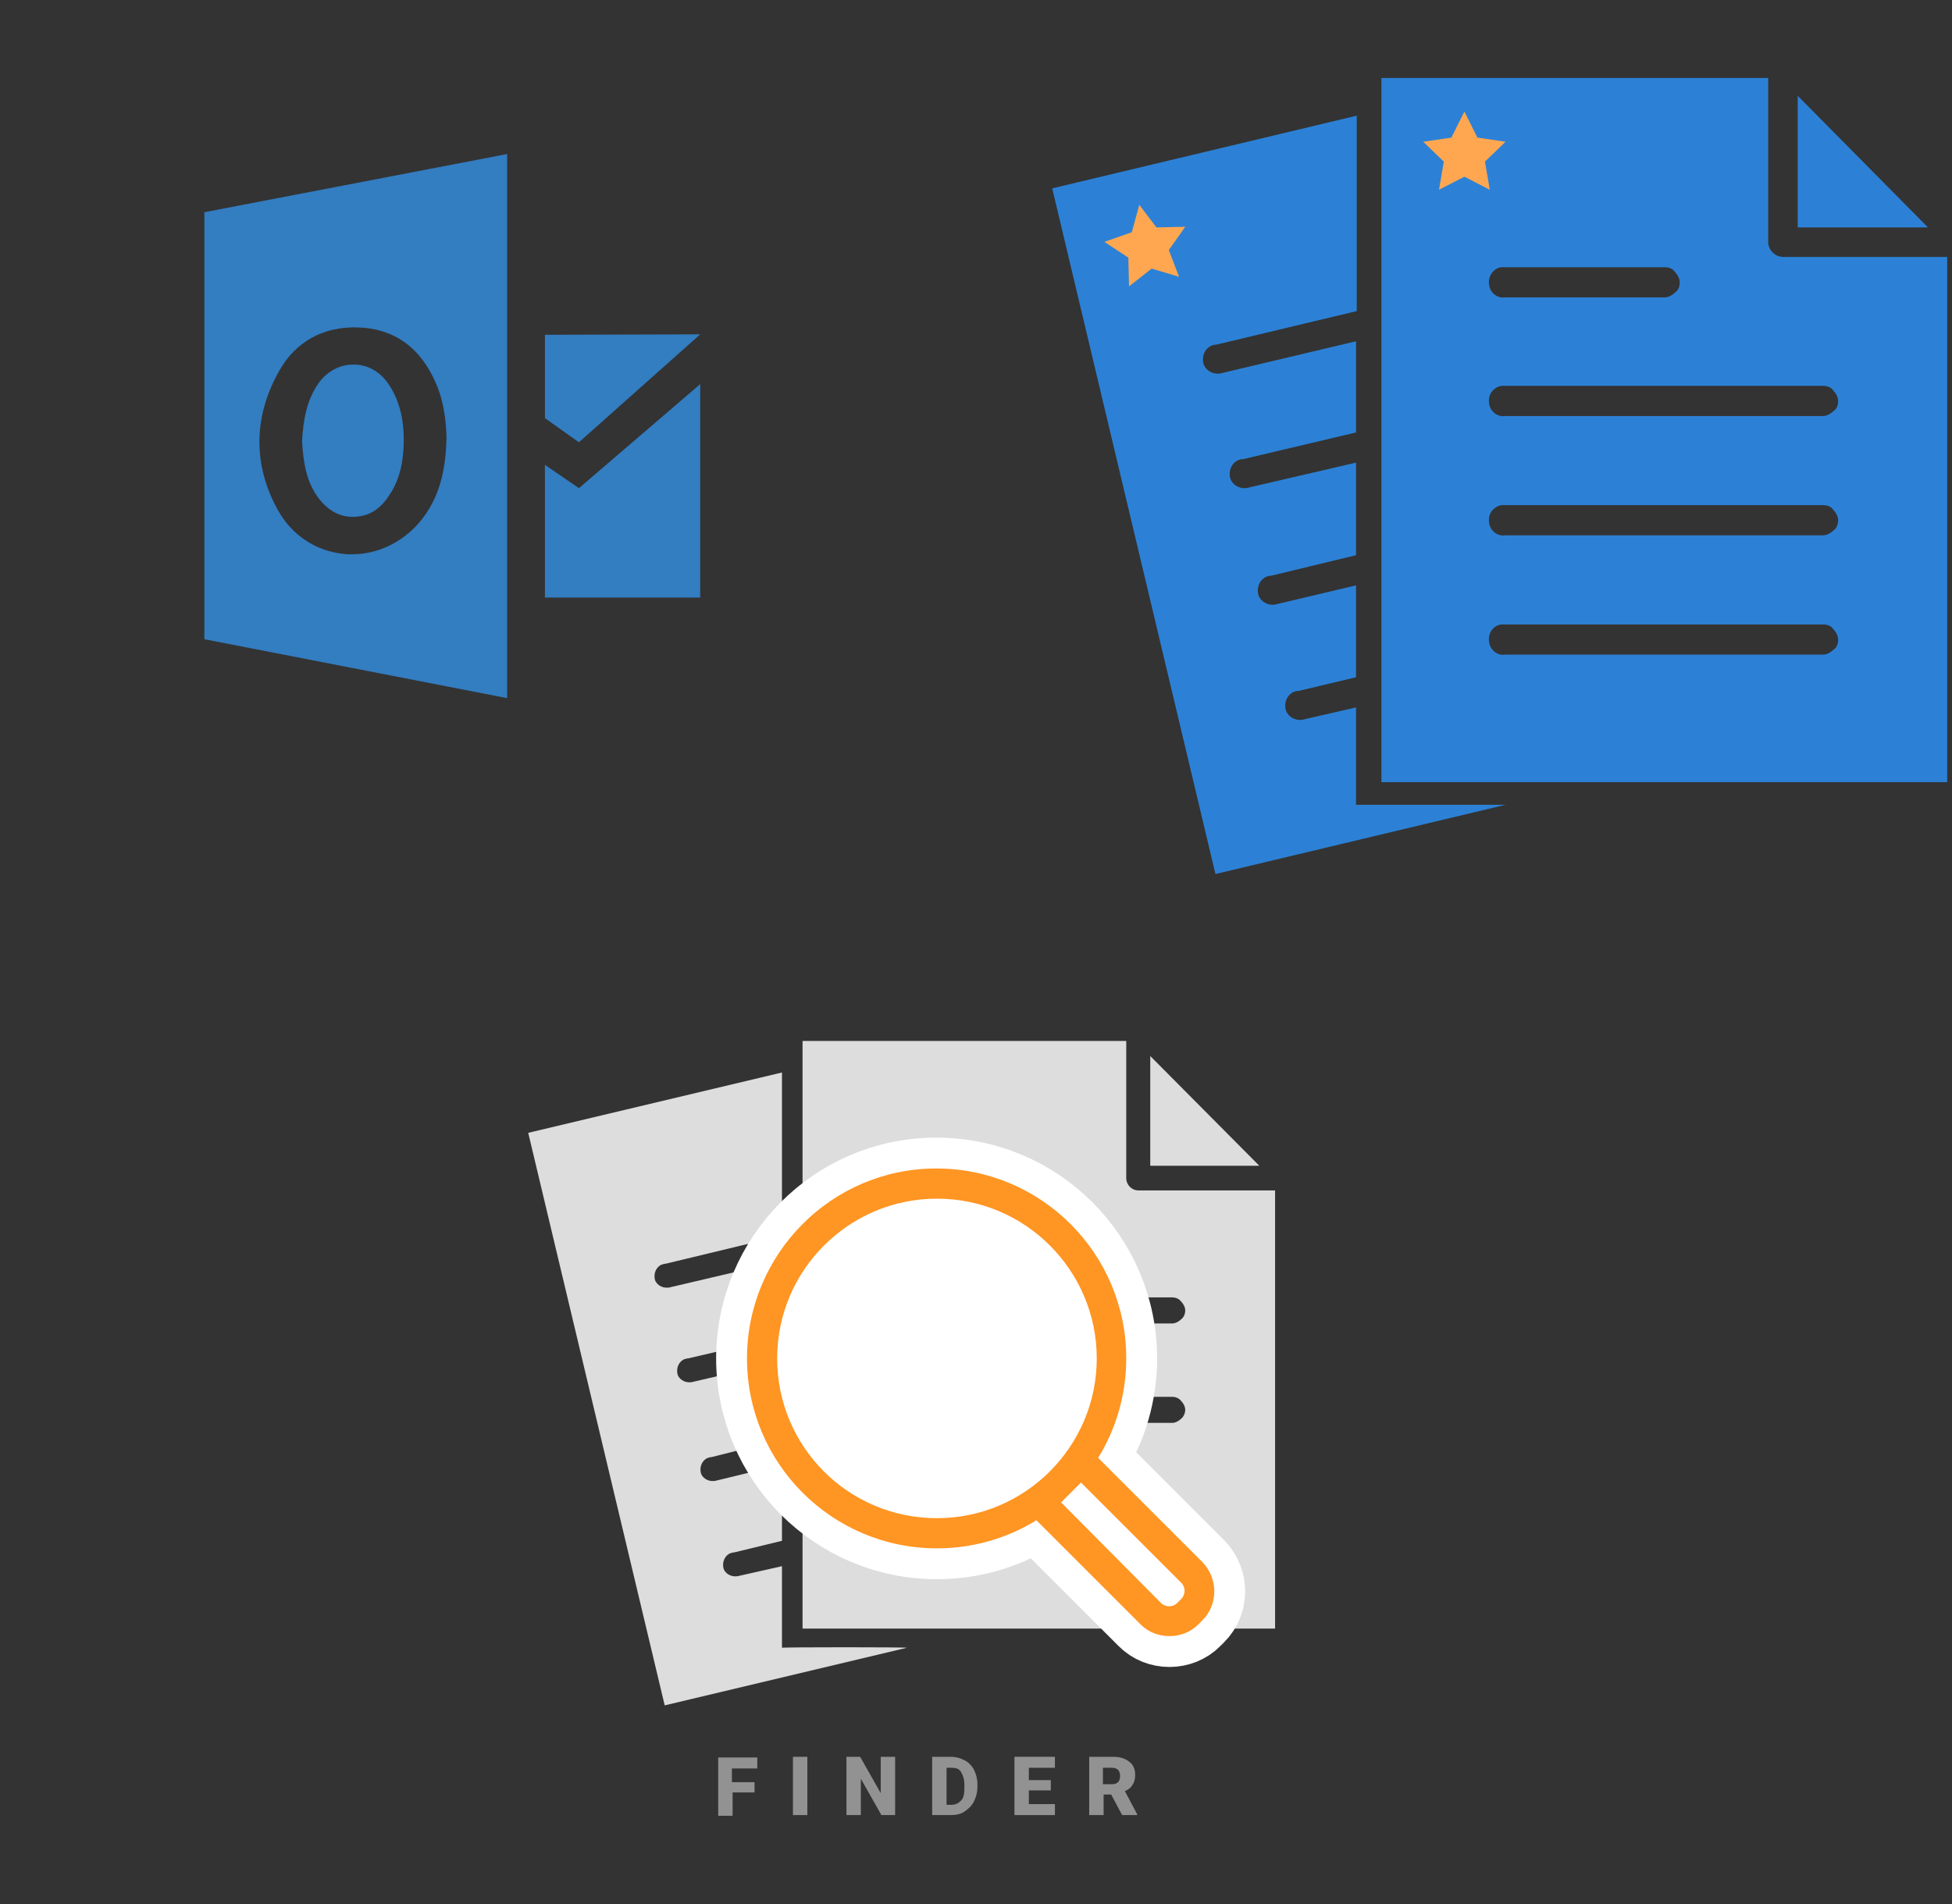
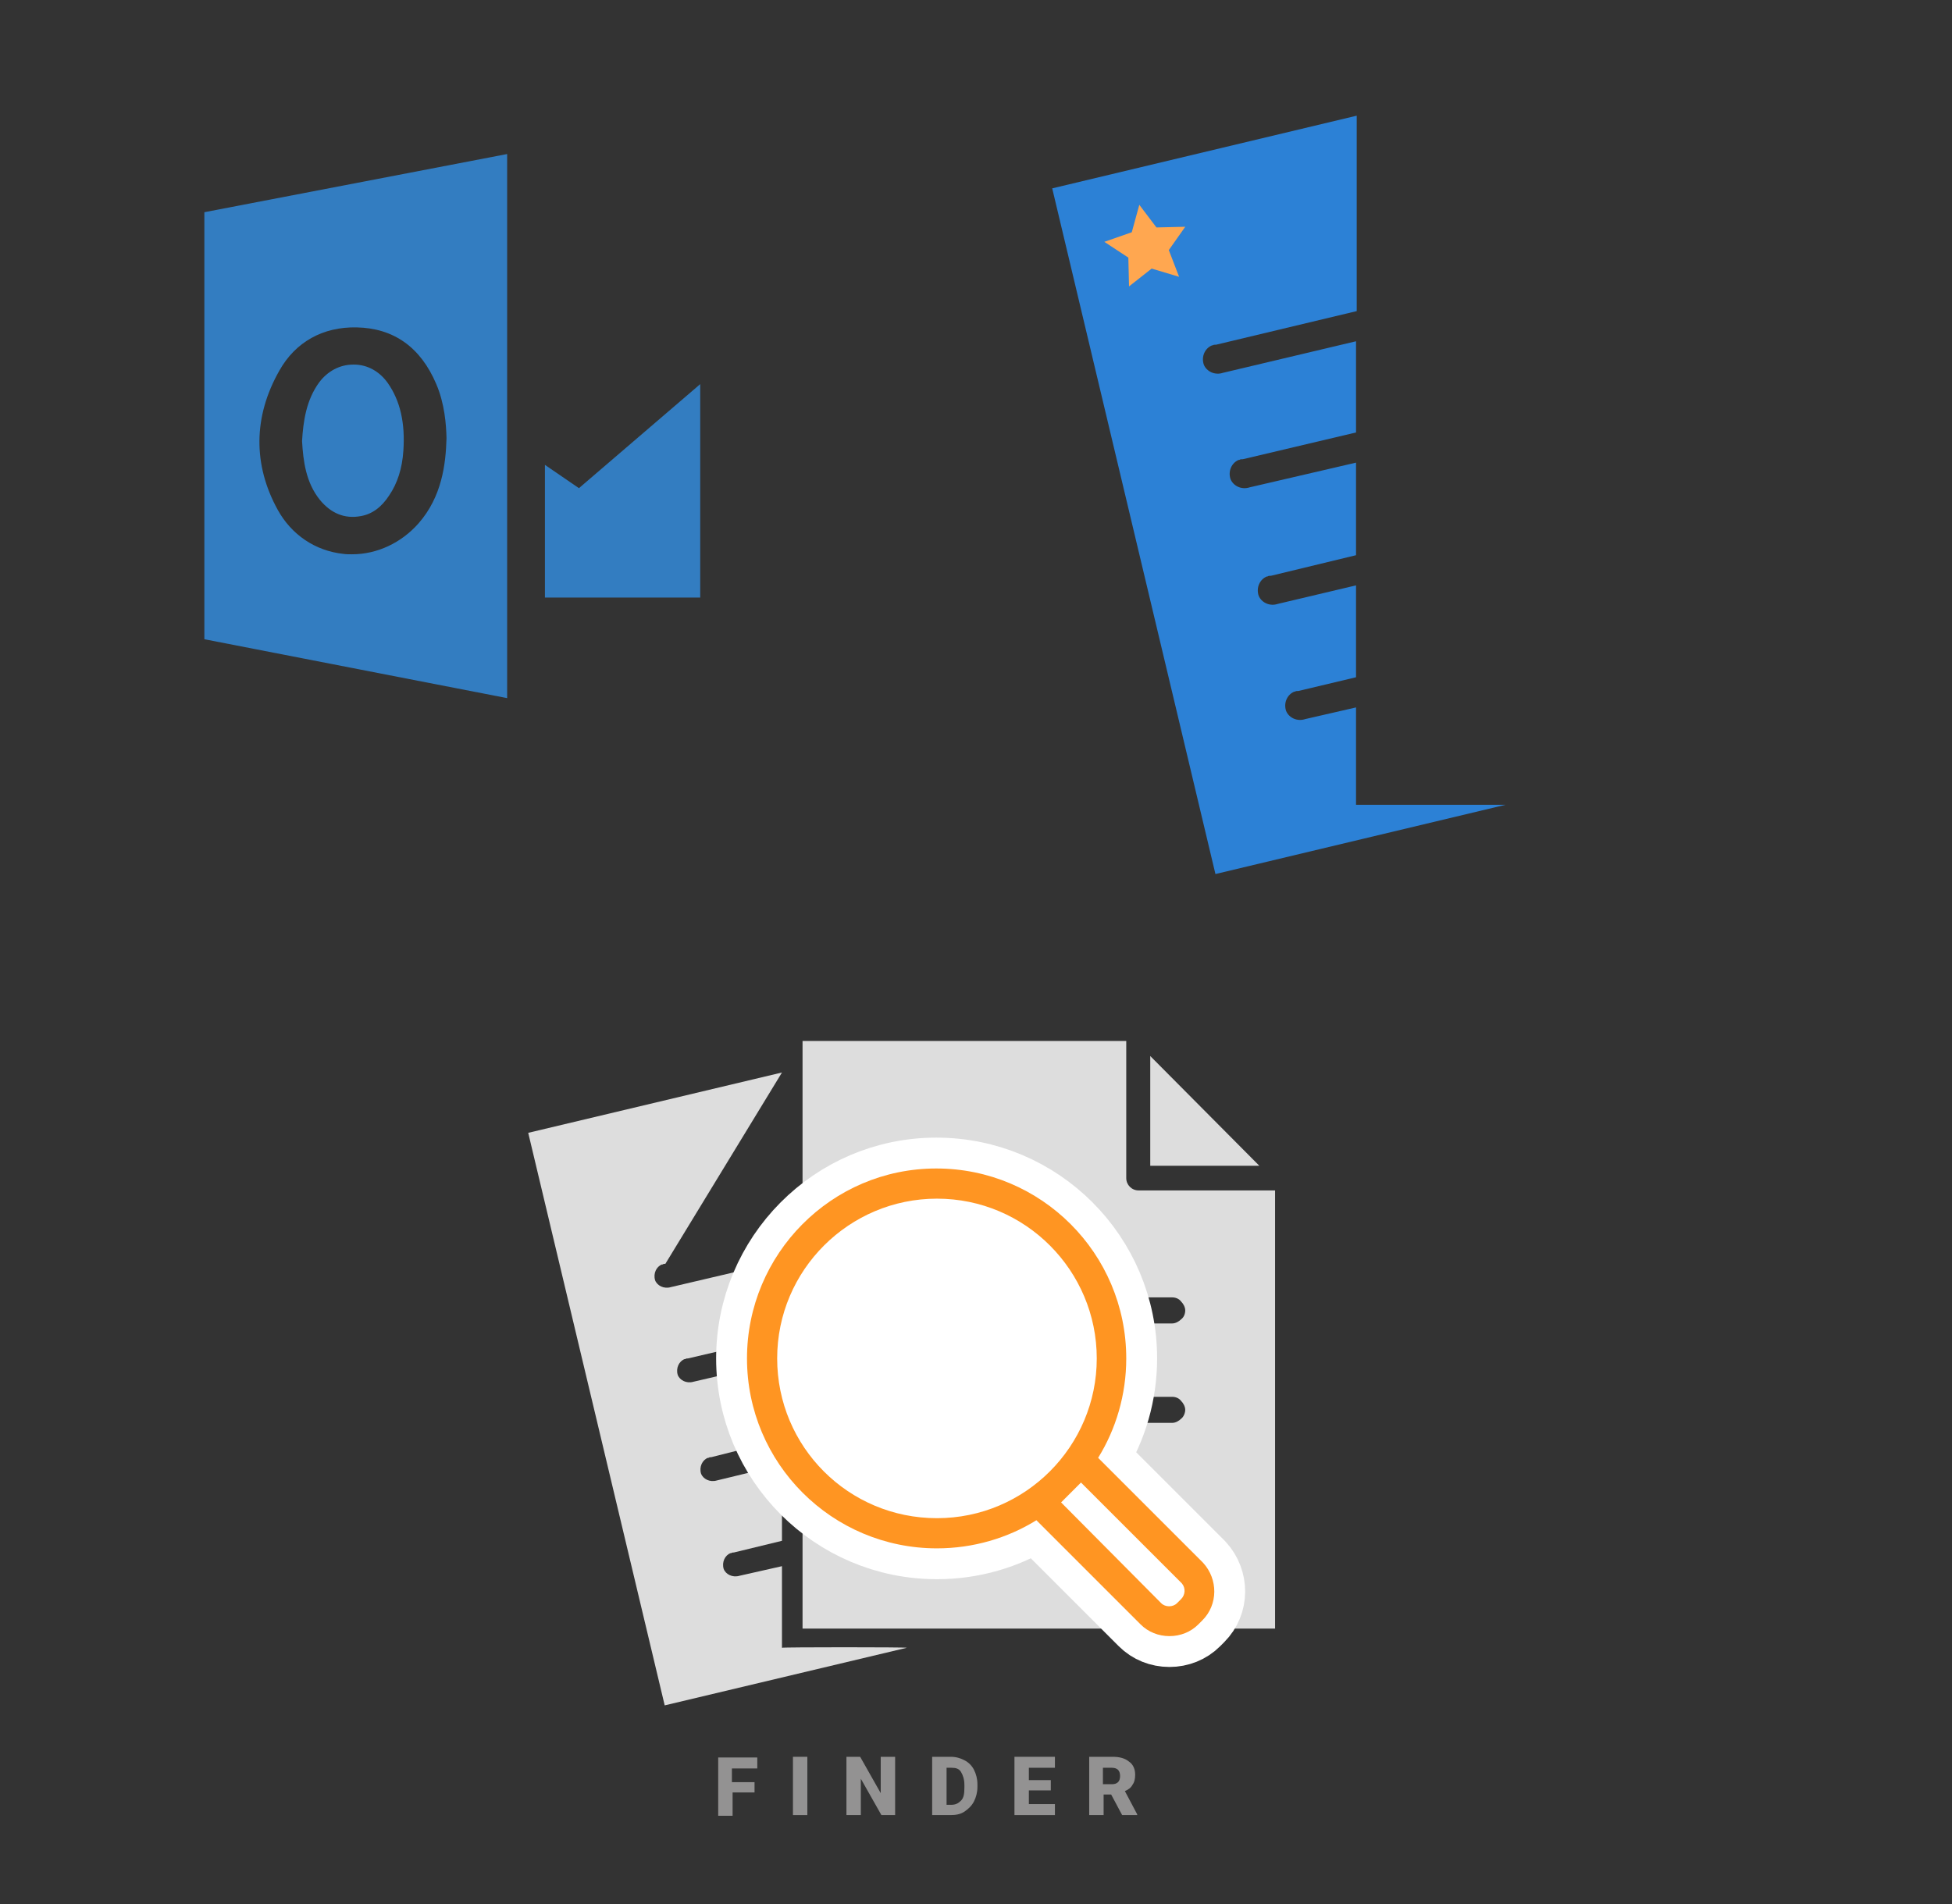
<svg xmlns="http://www.w3.org/2000/svg" width="1025" height="1000" version="1.1">
  <rect width="100%" height="100%" fill="#333333" stroke="none" />
  <svg x="0" y="0" width="475" height="500" viewBox="0, 0, 625, 542" xml:space="preserve" id="Layer_1" enable-background="new 0 0 625 542" version="1.1">
    <g>
      <g>
        <g>
          <path d="M249.3 298.7 C257 297.4 263.6 292.6 268.9 284.4 C274.5 276.2 277.9 265.9 278.7 253.5 C280 234.5 276.6 219.1 267.9 206.7 C262.3 198.8 253.9 194 244.6 194 C244.3 194 244.3 194 244.1 194 C234.8 194 226.4 198.5 220.6 206.2 C211.6 218.4 209.5 233.2 208.7 246.9 C209.5 260.6 211.3 275.5 221.1 287.6 C228.7 296.8 238.2 300.8 249.3 298.7 z" clip-rule="evenodd" fill-rule="evenodd" style="fill:#337DC1;" />
          <path d="M141.2 88.7 L141.2 383.8 L350.4 424.5 L350.4 48.5 L141.2 88.7 z M289.2 303.7 C277.3 317.2 260.6 325.1 243.2 325.1 C241.1 325.1 239 325.1 237.1 324.8 C217.8 322.7 201.4 311.6 191.9 294.4 C174.7 263.2 175 229.9 193 198.2 C204.1 178.4 223.1 167.8 246.4 168.3 C272 168.8 290.6 182 301.4 207.4 C307.2 220.9 308.3 235.4 308.5 244.9 C308 262.7 305.4 285.2 289.2 303.7 z" clip-rule="evenodd" fill-rule="evenodd" style="fill:#337DC1;" />
        </g>
-         <polygon points="376.5,173.4 376.5,231 400,247.7 483.8,173.1" clip-rule="evenodd" fill-rule="evenodd" style="fill:#337DC1;" />
        <polygon points="376.5,263.3 400,279.4 483.8,207.5 483.8,355 376.5,355" clip-rule="evenodd" fill-rule="evenodd" style="fill:#337DC1;" />
      </g>
    </g>
  </svg>
  <svg x="550" y="0" width="475" height="500" viewBox="0, 0, 131.9, 125.7" xml:space="preserve" id="e6f81958-2d5b-412e-a3cb-33bdb9bdd74f" enable-background="new 0 0 131.9 125.7" version="1.1">
    <g>
      <g>
        <path d="M45 110.8 L45 96.6 L37.6 98.3 C36.4 98.7 35.2 98.1 34.8 97.1 C34.4 95.9 35 94.7 36 94.3 L36 94.3 L36.1 94.3 C36.2 94.2 36.4 94.2 36.6 94.2 L45 92.2 L45 78.8 L33.6 81.5 C32.4 81.9 31.2 81.3 30.8 80.3 C30.4 79.1 31 77.9 32 77.5 L32 77.5 L32.1 77.5 C32.2 77.4 32.4 77.4 32.6 77.4 L45 74.4 L45 60.9 L29.5 64.5 C28.3 64.9 27.1 64.3 26.7 63.3 C26.3 62.1 26.9 60.9 27.9 60.5 L28 60.5 C28.1 60.4 28.3 60.4 28.5 60.4 L45 56.5 L45 43.2 L25.6 47.8 C24.4 48.2 23.2 47.6 22.8 46.6 C22.4 45.4 23 44.2 24 43.8 L24 43.8 L24.1 43.8 C24.2 43.7 24.4 43.7 24.6 43.7 L45.1 38.8 L45.1 10.3 L0.7 20.9 L24.5 120.9 L66.8 110.8 L45 110.8 z" style="fill:#2C81D6;" />
-         <path d="M48.7 4.8 L48.7 107.5 L131.2 107.5 L131.2 30.9 L107.3 30.9 C106.1 30.9 105.1 29.9 105.1 28.7 L105.1 4.8 L48.7 4.8 z M109.4 7.4 L109.4 26.6 L128.4 26.6 L109.4 7.4 z M66.2 32.4 C66.2 32.4 66.3 32.4 66.2 32.4 C66.5 32.4 66.6 32.4 66.8 32.4 L90 32.4 C90.6 32.4 91.2 32.6 91.5 33.1 C91.9 33.5 92.2 34.1 92.2 34.6 C92.2 35.2 92 35.8 91.5 36.1 C91.1 36.5 90.5 36.8 90 36.8 L66.8 36.8 C65.6 37 64.5 36.1 64.4 34.9 C64.2 33.7 65.1 32.5 66.2 32.4 L66.2 32.4 z M66.2 49.7 C66.2 49.7 66.3 49.7 66.2 49.7 C66.5 49.7 66.6 49.7 66.8 49.7 L113.1 49.7 C113.7 49.7 114.3 49.9 114.6 50.4 C115 50.8 115.3 51.4 115.3 51.9 C115.3 52.5 115.1 53.1 114.6 53.4 C114.2 53.8 113.6 54.1 113.1 54.1 L66.8 54.1 C65.6 54.3 64.5 53.4 64.4 52.2 C64.2 50.9 65.1 49.9 66.2 49.7 L66.2 49.7 z M66.2 67.1 C66.2 67.1 66.3 67.1 66.2 67.1 C66.5 67.1 66.6 67.1 66.8 67.1 L113.1 67.1 C113.7 67.1 114.3 67.3 114.6 67.8 C115 68.2 115.3 68.8 115.3 69.3 C115.3 69.8 115.1 70.5 114.6 70.8 C114.2 71.2 113.6 71.5 113.1 71.5 L66.8 71.5 C65.6 71.7 64.5 70.8 64.4 69.6 C64.2 68.3 65.1 67.3 66.2 67.1 L66.2 67.1 z M66.2 84.5 L66.2 84.5 C66.5 84.5 66.6 84.5 66.8 84.5 L113.1 84.5 C113.7 84.5 114.3 84.7 114.6 85.2 C115 85.6 115.3 86.2 115.3 86.7 C115.3 87.3 115.1 87.9 114.6 88.2 C114.2 88.6 113.6 88.9 113.1 88.9 L66.8 88.9 C65.6 89.1 64.5 88.2 64.4 87 C64.2 85.7 65.1 84.6 66.2 84.5 L66.2 84.5 z" style="fill:#2C81D6;" />
      </g>
-       <polygon points="60.8,9.7 62.7,13.5 66.8,14.1 63.8,17 64.5,21.1 60.8,19.2 57.1,21.1 57.8,17 54.8,14.1 58.9,13.5" style="fill:#FFA750;" />
      <polygon points="13.4,23.3 15.9,26.6 20.1,26.5 17.7,29.9 19.2,33.8 15.2,32.6 11.9,35.2 11.8,31 8.3,28.7 12.3,27.3" style="fill:#FFA750;" />
    </g>
  </svg>
  <svg x="250" y="500" width="475" height="500" viewBox="0, 0, 131.9, 125.7" xml:space="preserve" id="e6f81958-2d5b-412e-a3cb-33bdb9bdd74f#1" enable-background="new 0 0 131.9 125.7" version="1.1">
    <g>
      <g>
        <path d="M40.7 116 L37.4 116 L37.4 119.4 L35.3 119.4 L35.3 110.9 L41 110.9 L41 112.5 L37.3 112.5 L37.3 114.5 L40.6 114.5 L40.6 116 z" style="fill:#939292;" />
        <path d="M48.3 119.3 L46.2 119.3 L46.2 110.8 L48.3 110.8 L48.3 119.3 z" style="fill:#939292;" />
        <path d="M61.1 119.3 L59.1 119.3 L56.1 114 L56.1 119.3 L54 119.3 L54 110.8 L56 110.8 L59 116.1 L59 110.8 L61.1 110.8 L61.1 119.3 z" style="fill:#939292;" />
        <path d="M66.5 119.3 L66.5 110.8 L69.2 110.8 C70 110.8 70.6 111 71.2 111.3 C71.8 111.6 72.3 112.1 72.6 112.7 C72.9 113.3 73.1 114 73.1 114.8 L73.1 115.2 C73.1 116 72.9 116.7 72.6 117.3 C72.3 117.9 71.8 118.4 71.2 118.8 C70.6 119.2 69.9 119.3 69.2 119.3 L66.5 119.3 z M68.6 112.4 L68.6 117.8 L69.3 117.8 C69.9 117.8 70.3 117.6 70.7 117.2 C71.1 116.8 71.2 116.2 71.2 115.3 L71.2 114.9 C71.2 114.1 71 113.5 70.7 113 C70.4 112.5 69.9 112.4 69.3 112.4 L68.6 112.4 z" style="fill:#939292;" />
        <path d="M83.8 115.7 L80.6 115.7 L80.6 117.7 L84.4 117.7 L84.4 119.3 L78.5 119.3 L78.5 110.8 L84.4 110.8 L84.4 112.4 L80.6 112.4 L80.6 114.2 L83.8 114.2 L83.8 115.7 z" style="fill:#939292;" />
        <path d="M92.6 116.3 L91.5 116.3 L91.5 119.3 L89.4 119.3 L89.4 110.8 L92.8 110.8 C93.8 110.8 94.6 111 95.2 111.5 C95.8 111.9 96.1 112.6 96.1 113.4 C96.1 114 96 114.5 95.7 114.9 C95.5 115.3 95.1 115.6 94.6 115.8 L96.4 119.2 L96.4 119.3 L94.2 119.3 L92.6 116.3 z M91.4 114.8 L92.7 114.8 C93.1 114.8 93.4 114.7 93.6 114.5 C93.8 114.3 93.9 114 93.9 113.6 C93.9 113.2 93.8 112.9 93.6 112.7 C93.4 112.5 93.1 112.4 92.7 112.4 L91.4 112.4 L91.4 114.8 z" style="fill:#939292;" />
      </g>
      <g>
        <g>
          <g>
-             <path d="M44.6 94.9 L44.6 83 L38.4 84.4 C37.4 84.7 36.4 84.2 36.1 83.4 C35.8 82.4 36.3 81.4 37.1 81.1 L37.1 81.1 L37.2 81.1 C37.3 81 37.5 81 37.6 81 L44.6 79.3 L44.6 68.2 L35.1 70.5 C34.1 70.8 33.1 70.3 32.8 69.5 C32.5 68.5 33 67.5 33.8 67.2 L33.8 67.2 L33.9 67.2 C34 67.1 34.2 67.1 34.3 67.1 L44.6 64.5 L44.6 53.1 L31.7 56.1 C30.7 56.4 29.7 55.9 29.4 55.1 C29.1 54.1 29.6 53.1 30.4 52.8 L30.5 52.8 C30.6 52.7 30.8 52.7 30.9 52.7 L44.6 49.5 L44.6 38.5 L28.4 42.3 C27.4 42.6 26.4 42.1 26.1 41.3 C25.8 40.3 26.3 39.3 27.1 39 L27.1 39 L27.2 39 C27.3 38.9 27.5 38.9 27.6 38.9 L44.6 34.8 L44.6 11 L7.6 19.8 L27.5 103.3 L62.8 94.9 C62.8 94.8 44.6 94.8 44.6 94.9 z" style="fill:#DDDDDD;" />
+             <path d="M44.6 94.9 L44.6 83 L38.4 84.4 C37.4 84.7 36.4 84.2 36.1 83.4 C35.8 82.4 36.3 81.4 37.1 81.1 L37.1 81.1 L37.2 81.1 C37.3 81 37.5 81 37.6 81 L44.6 79.3 L44.6 68.2 L35.1 70.5 C34.1 70.8 33.1 70.3 32.8 69.5 C32.5 68.5 33 67.5 33.8 67.2 L33.8 67.2 L33.9 67.2 C34 67.1 34.2 67.1 34.3 67.1 L44.6 64.5 L44.6 53.1 L31.7 56.1 C30.7 56.4 29.7 55.9 29.4 55.1 C29.1 54.1 29.6 53.1 30.4 52.8 L30.5 52.8 C30.6 52.7 30.8 52.7 30.9 52.7 L44.6 49.5 L44.6 38.5 L28.4 42.3 C27.4 42.6 26.4 42.1 26.1 41.3 C25.8 40.3 26.3 39.3 27.1 39 L27.1 39 L27.2 39 C27.3 38.9 27.5 38.9 27.6 38.9 L44.6 11 L7.6 19.8 L27.5 103.3 L62.8 94.9 C62.8 94.8 44.6 94.8 44.6 94.9 z" style="fill:#DDDDDD;" />
            <path d="M47.6 6.4 L47.6 92.1 L116.5 92.1 L116.5 28.2 L96.6 28.2 C95.6 28.2 94.8 27.4 94.8 26.4 L94.8 6.4 C94.8 6.4 47.6 6.4 47.6 6.4 z M98.3 8.6 L98.3 24.6 L114.2 24.6 L98.3 8.6 z M62.3 29.4 L62.3 29.4 C62.6 29.4 62.6 29.4 62.8 29.4 L82.2 29.4 C82.7 29.4 83.2 29.6 83.5 30 C83.8 30.3 84.1 30.8 84.1 31.3 C84.1 31.8 83.9 32.3 83.5 32.6 C83.2 32.9 82.7 33.2 82.2 33.2 L62.8 33.2 C61.8 33.4 60.9 32.6 60.8 31.6 C60.6 30.5 61.3 29.5 62.3 29.4 L62.3 29.4 z M62.3 43.8 L62.3 43.8 C62.6 43.8 62.6 43.8 62.8 43.8 L101.5 43.8 C102 43.8 102.5 44 102.8 44.4 C103.1 44.7 103.4 45.2 103.4 45.7 C103.4 46.2 103.2 46.7 102.8 47 C102.5 47.3 102 47.6 101.5 47.6 L62.8 47.6 C61.8 47.8 60.9 47 60.8 46 C60.6 44.8 61.3 44 62.3 43.8 L62.3 43.8 z M62.3 58.3 L62.3 58.3 C62.6 58.3 62.6 58.3 62.8 58.3 L101.5 58.3 C102 58.3 102.5 58.5 102.8 58.9 C103.1 59.2 103.4 59.7 103.4 60.2 C103.4 60.6 103.2 61.2 102.8 61.5 C102.5 61.8 102 62.1 101.5 62.1 L62.8 62.1 C61.8 62.3 60.9 61.5 60.8 60.5 C60.6 59.3 61.3 58.5 62.3 58.3 L62.3 58.3 z M62.3 72.9 L62.3 72.9 C62.6 72.9 62.6 72.9 62.8 72.9 L101.5 72.9 C102 72.9 102.5 73.1 102.8 73.5 C103.1 73.8 103.4 74.3 103.4 74.8 C103.4 75.3 103.2 75.8 102.8 76.1 C102.5 76.4 102 76.7 101.5 76.7 L62.8 76.7 C61.8 76.9 60.9 76.1 60.8 75.1 C60.6 73.9 61.3 73 62.3 72.9 L62.3 72.9 z" style="fill:#DDDDDD;" />
          </g>
        </g>
        <g>
          <circle cx="67.2" cy="52.7" r="24.4" style="fill:white;" />
          <g>
            <path d="M106 82.5 L90.7 67.2 C93.3 63 94.8 58 94.8 52.7 C94.8 37.4 82.4 25 67.1 25 C51.8 25 39.5 37.5 39.5 52.7 C39.5 68 51.9 80.4 67.2 80.4 C72.5 80.4 77.5 78.9 81.7 76.3 L96.9 91.5 C98 92.6 99.5 93.2 101.1 93.2 C102.7 93.2 104.2 92.6 105.3 91.5 L105.9 90.9 C108.2 88.6 108.2 84.9 106 82.5 z M43.9 52.7 C43.9 39.8 54.4 29.4 67.2 29.4 C80.1 29.4 90.5 39.9 90.5 52.7 C90.5 65.5 80.1 76 67.2 76 C54.3 76 43.9 65.6 43.9 52.7 z M102.8 87.8 L102.2 88.4 C101.6 89 100.5 89 99.9 88.4 L85.3 73.7 L88.2 70.8 L102.9 85.5 C103.5 86.2 103.4 87.2 102.8 87.8 z" stroke-width="9" stroke-miterlimit="10" style="fill:#FF9522;stroke:white;" />
            <path d="M106 82.5 L90.7 67.2 C93.3 63 94.8 58 94.8 52.7 C94.8 37.4 82.4 25 67.1 25 C51.8 25 39.5 37.5 39.5 52.7 C39.5 68 51.9 80.4 67.2 80.4 C72.5 80.4 77.5 78.9 81.7 76.3 L96.9 91.5 C98 92.6 99.5 93.2 101.1 93.2 C102.7 93.2 104.2 92.6 105.3 91.5 L105.9 90.9 C108.2 88.6 108.2 84.9 106 82.5 z M43.9 52.7 C43.9 39.8 54.4 29.4 67.2 29.4 C80.1 29.4 90.5 39.9 90.5 52.7 C90.5 65.5 80.1 76 67.2 76 C54.3 76 43.9 65.6 43.9 52.7 z M102.8 87.8 L102.2 88.4 C101.6 89 100.5 89 99.9 88.4 L85.3 73.7 L88.2 70.8 L102.9 85.5 C103.5 86.2 103.4 87.2 102.8 87.8 z" style="fill:#FF9522;" />
          </g>
        </g>
      </g>
    </g>
  </svg>
</svg>